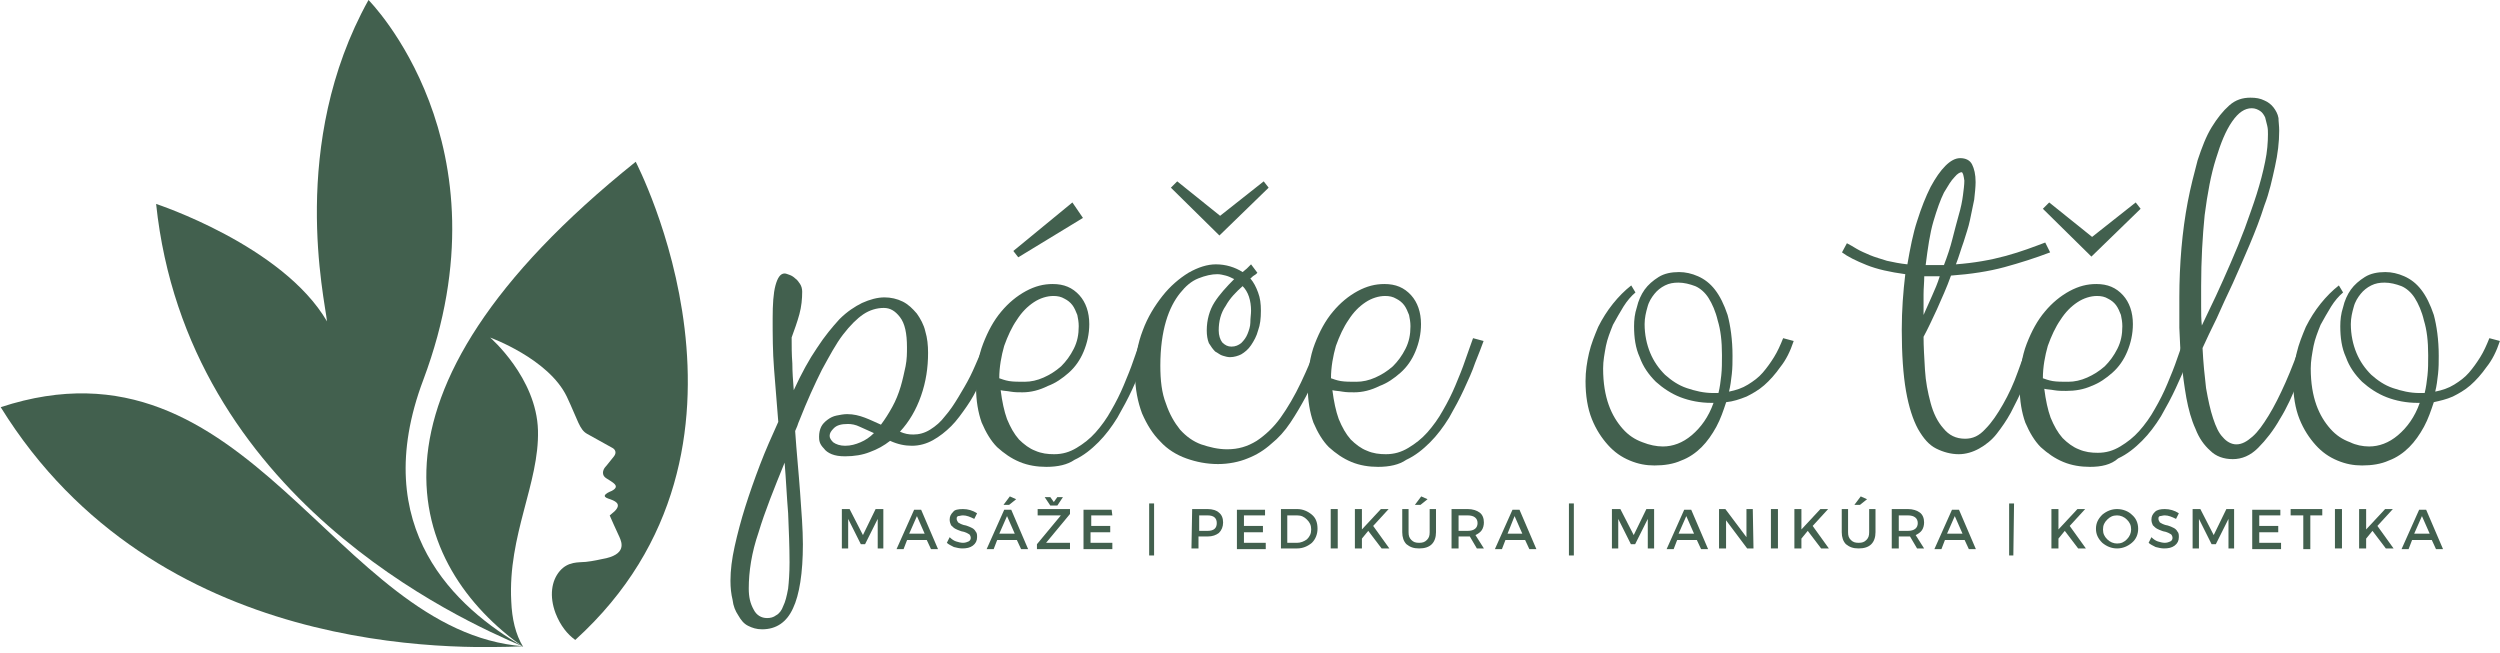
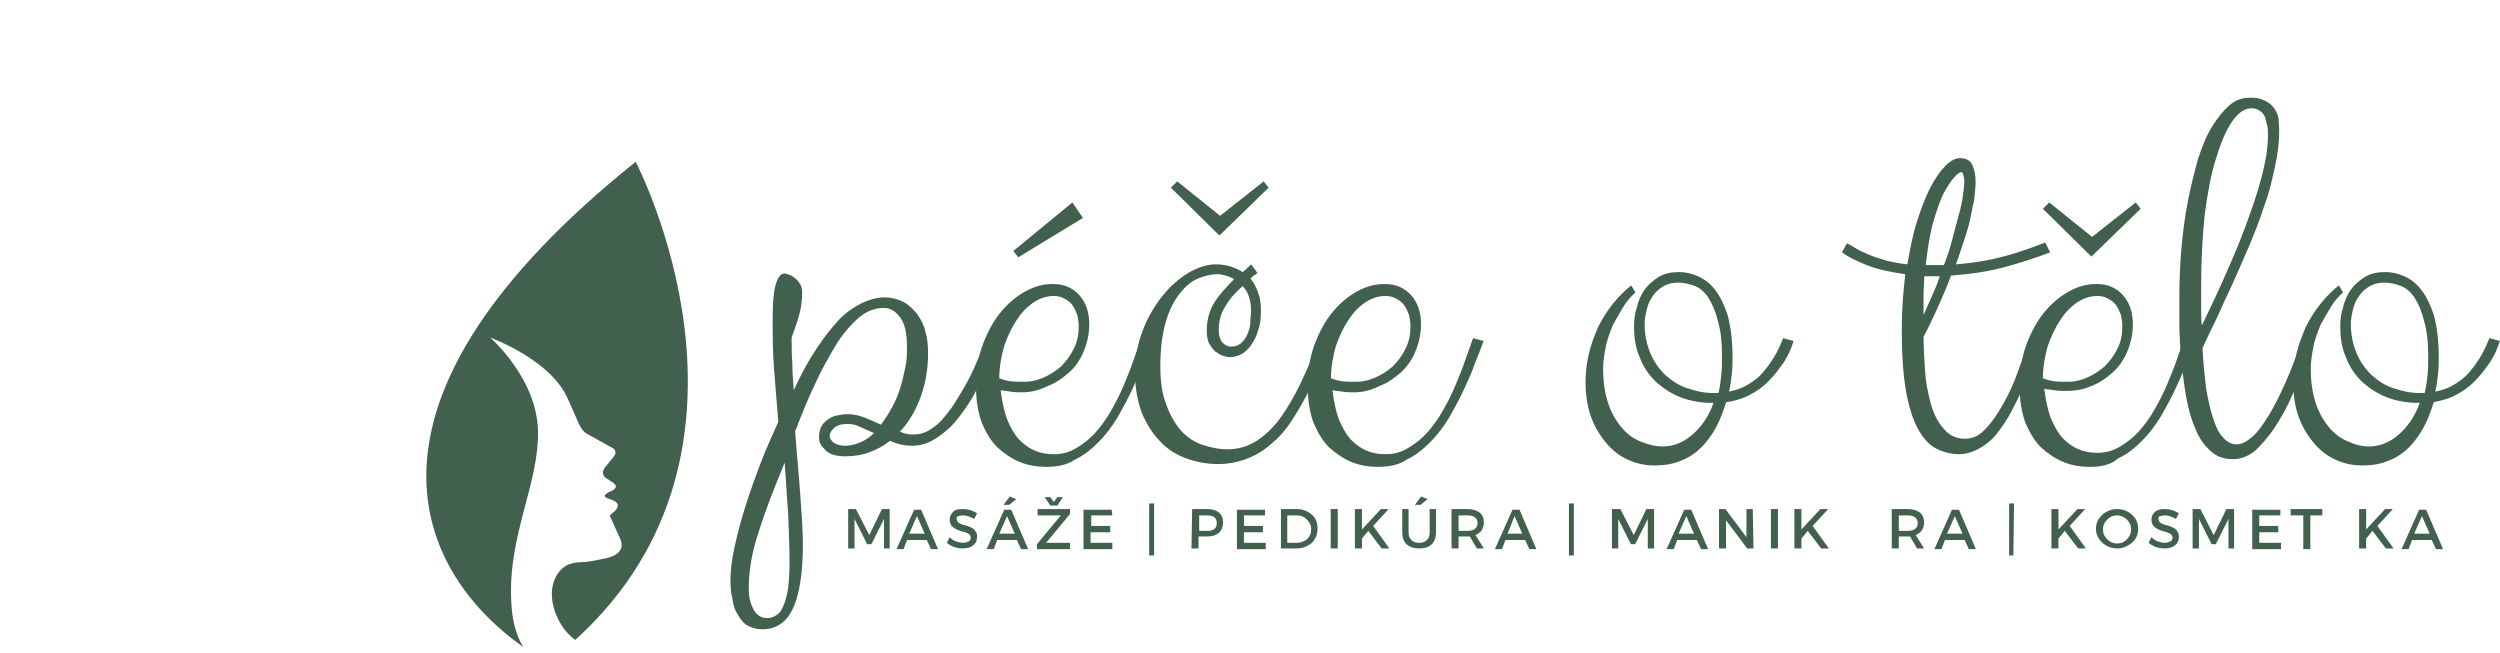
<svg xmlns="http://www.w3.org/2000/svg" xmlns:xlink="http://www.w3.org/1999/xlink" version="1.1" id="Vrstva_1" x="0px" y="0px" viewBox="0 0 355.5 92.9" style="enable-background:new 0 0 355.5 92.9;" xml:space="preserve">
  <style type="text/css">
	.st0{clip-path:url(#SVGID_00000062893318327948454930000007389501116822453410_);}
	.st1{fill-rule:evenodd;clip-rule:evenodd;fill:#42604E;}
	.st2{clip-path:url(#SVGID_00000037683210129056146670000001423774365246863497_);}
	.st3{clip-path:url(#SVGID_00000088100420420987762650000010044956164485415335_);}
	.st4{fill:#42604E;}
</style>
  <g>
    <g transform="translate(205.472, 246.488)">
	</g>
  </g>
  <g>
    <g transform="translate(238.339, 246.488)">
	</g>
  </g>
  <g>
    <g transform="translate(170.737, 254.788)">
	</g>
  </g>
  <g>
    <g transform="translate(175.351, 254.788)">
	</g>
  </g>
  <g>
    <g transform="translate(215.527, 254.788)">
	</g>
  </g>
  <g>
    <g transform="translate(220.141, 254.788)">
	</g>
  </g>
  <g>
    <g transform="translate(262.424, 254.788)">
	</g>
  </g>
  <g>
    <g transform="translate(267.038, 254.788)">
	</g>
  </g>
  <g>
    <g>
      <g>
        <defs>
-           <rect id="SVGID_1_" x="21.3" width="53.3" height="92" />
-         </defs>
+           </defs>
        <clipPath id="SVGID_00000173879839600012949050000012522768229997920132_">
          <use xlink:href="#SVGID_1_" style="overflow:visible;" />
        </clipPath>
        <g style="clip-path:url(#SVGID_00000173879839600012949050000012522768229997920132_);">
          <path class="st1" d="M52.4,0c0,0,20.4,20.4,7.8,54c-8,21.2,4.8,32.5,14.1,37.9C65.6,88.2,26.6,70.8,22.2,29      c0,0,18,5.9,24.3,16.7C46.2,42.6,41,20.5,52.4,0z" />
        </g>
      </g>
    </g>
    <g>
      <g>
        <defs>
          <rect id="SVGID_00000168817589180548061870000000726085365381030329_" x="60" y="22.3" width="37.9" height="69.7" />
        </defs>
        <clipPath id="SVGID_00000045597712317337902510000015582440596331716238_">
          <use xlink:href="#SVGID_00000168817589180548061870000000726085365381030329_" style="overflow:visible;" />
        </clipPath>
        <g style="clip-path:url(#SVGID_00000045597712317337902510000015582440596331716238_);">
          <path class="st1" d="M81.8,91c-1.1-0.8-2.1-2-2.8-3.8c-0.9-2.4-0.6-4.6,0.6-6c1.2-1.4,2.7-1.2,3.7-1.3c1-0.1,2.3-0.4,2.3-0.4      c3.6-0.6,2.8-2.4,2.5-3.1c-0.3-0.6-1.4-3.1-1.4-3.1s0.1-0.1,0.7-0.6c1.1-1.1,0-1.5-0.9-1.8S86,70.2,87,69.8      c1.3-0.7,0.1-1.2-0.8-1.8c-0.9-0.6-0.2-1.5-0.2-1.5s0.6-0.7,1.3-1.6c0.6-0.8-0.2-1.2-0.2-1.2s-2.5-1.4-3.6-2s-1.3-1.9-2.9-5.3      C78,51,69.7,48,69.7,48s6.6,5.7,6.8,13.2s-4.3,14.9-3.8,24.3c0.1,2.5,0.6,4.7,1.7,6.5c-16.1-11.4-25.8-35.5,16-69      C90.3,22.9,111.9,63.7,81.8,91z" />
        </g>
      </g>
    </g>
    <g>
      <g>
        <defs>
          <rect id="SVGID_00000168801879392938565740000010104365420912416177_" x="0" y="55.6" width="74.7" height="36.4" />
        </defs>
        <clipPath id="SVGID_00000130625110398599177730000007487949554528106643_">
          <use xlink:href="#SVGID_00000168801879392938565740000010104365420912416177_" style="overflow:visible;" />
        </clipPath>
        <g style="clip-path:url(#SVGID_00000130625110398599177730000007487949554528106643_);">
-           <path class="st1" d="M74.4,91.9c-9.5,0.4-52.2,1.7-74.3-34C35.4,46.3,47.5,89.8,74.4,91.9z" />
-         </g>
+           </g>
      </g>
    </g>
    <g>
      <g transform="translate(131.473, 246.488)">
        <g>
          <path class="st4" d="M-1.6-184.7c0.8,0,1.6-0.2,2.4-0.7s1.5-1.1,2.1-1.9c0.7-0.8,1.3-1.7,1.9-2.7s1.2-2,1.7-3s0.9-2,1.3-2.9      c0.4-0.9,0.8-1.8,1.1-2.5l1.5,0.4c-0.3,0.8-0.7,1.8-1.1,2.9c-0.4,1-0.9,2.1-1.5,3.2c-0.5,1.1-1.1,2.2-1.8,3.2s-1.4,2-2.2,2.8      c-0.8,0.8-1.7,1.5-2.6,2s-1.9,0.8-3,0.8c-1,0-2-0.2-3.1-0.7c-0.9,0.7-1.8,1.2-2.9,1.6c-1,0.4-2.2,0.6-3.5,0.6      c-0.8,0-1.4-0.1-1.9-0.3s-0.9-0.5-1.1-0.8c-0.3-0.3-0.5-0.6-0.6-0.9s-0.1-0.6-0.1-0.8c0-0.5,0.1-1,0.3-1.4      c0.2-0.4,0.5-0.7,0.9-1s0.8-0.5,1.3-0.6c0.5-0.1,1-0.2,1.5-0.2c0.9,0,1.7,0.2,2.5,0.5s1.6,0.7,2.3,1c0.6-0.8,1.1-1.6,1.6-2.5      c0.5-0.9,0.9-1.9,1.2-2.9s0.5-2,0.7-2.9c0.2-1,0.2-1.9,0.2-2.7c0-2-0.3-3.4-1-4.3c-0.7-0.9-1.4-1.3-2.3-1.3c-1,0-2,0.3-2.9,0.9      c-0.9,0.6-1.9,1.6-2.9,2.9s-1.9,3-3,5c-1,2-2.1,4.4-3.2,7.2c-0.1,0.2-0.2,0.5-0.3,0.8c-0.1,0.2-0.2,0.5-0.3,0.7      c0.2,3,0.5,5.9,0.7,8.7s0.4,5.3,0.4,7.4c0,4.1-0.5,7.2-1.4,9.1c-0.9,2-2.4,3-4.4,3c-0.8,0-1.4-0.2-2-0.5s-1-0.8-1.4-1.5      c-0.4-0.6-0.7-1.3-0.8-2.2c-0.2-0.8-0.3-1.7-0.3-2.7c0-1.5,0.2-3.1,0.6-4.9c0.4-1.8,0.9-3.7,1.5-5.6c0.6-1.9,1.3-3.9,2.1-6      c0.8-2.1,1.7-4.1,2.6-6.1c-0.2-2.6-0.4-5.1-0.6-7.5c-0.2-2.5-0.2-4.9-0.2-7.2c0-2,0.1-3.6,0.4-4.7c0.3-1.1,0.7-1.7,1.3-1.7      c0.2,0,0.4,0.1,0.7,0.2c0.3,0.1,0.6,0.3,0.8,0.5c0.3,0.2,0.5,0.5,0.7,0.8c0.2,0.3,0.3,0.7,0.3,1.1c0,1-0.1,2.1-0.4,3.2      c-0.3,1.1-0.7,2.2-1.1,3.3c0,1.2,0,2.4,0.1,3.7c0,1.2,0.1,2.5,0.2,3.8c1.1-2.4,2.2-4.4,3.3-6c1.1-1.7,2.2-3,3.2-4.1      c1.1-1.1,2.2-1.8,3.2-2.3c1.1-0.5,2.2-0.8,3.2-0.8c0.9,0,1.8,0.2,2.6,0.6c0.8,0.4,1.4,1,2,1.7c0.5,0.7,1,1.6,1.2,2.5      c0.3,1,0.4,2,0.4,3.1c0,2.1-0.3,4.1-1,6.1s-1.7,3.7-3,5.1C-2.8-184.8-2.3-184.7-1.6-184.7z M-19.2-166.5c0-2.2-0.1-4.6-0.2-7      c-0.2-2.4-0.3-4.8-0.5-7.2c-1.5,3.7-2.8,6.9-3.7,9.9c-1,2.9-1.4,5.6-1.4,8c0,1.2,0.2,2.1,0.7,3c0.4,0.8,1.1,1.2,1.9,1.2      c0.5,0,0.9-0.1,1.3-0.4c0.4-0.2,0.8-0.7,1-1.3c0.3-0.6,0.5-1.4,0.7-2.5C-19.3-163.7-19.2-165-19.2-166.5z M-11.3-183.1      c0.8,0,1.5-0.2,2.2-0.5s1.3-0.7,1.9-1.3c-0.7-0.3-1.3-0.6-2-0.9c-0.6-0.3-1.2-0.4-1.7-0.4c-1,0-1.6,0.2-2,0.6      c-0.4,0.4-0.6,0.7-0.6,1.1c0,0.3,0.2,0.6,0.5,0.9C-12.6-183.3-12-183.1-11.3-183.1z" />
        </g>
      </g>
    </g>
    <g>
      <g transform="translate(153.595, 246.488)">
        <g>
          <path class="st4" d="M-4.8-180.1c-1.3,0-2.6-0.2-3.8-0.7s-2.2-1.2-3.2-2.1c-0.9-0.9-1.6-2.1-2.2-3.5c-0.5-1.4-0.8-3.1-0.8-5      c0-2.3,0.3-4.4,1-6.2c0.7-1.8,1.5-3.3,2.6-4.6c1-1.2,2.2-2.2,3.5-2.9s2.5-1,3.8-1c1.6,0,2.8,0.5,3.8,1.6c0.9,1,1.4,2.4,1.4,4.1      c0,1.4-0.3,2.7-0.8,3.9s-1.2,2.2-2.1,3s-1.9,1.5-3,1.9c-1.2,0.6-2.4,0.9-3.6,0.9c-0.6,0-1.1,0-1.7-0.1c-0.5-0.1-1-0.1-1.4-0.2      c0.2,1.6,0.5,3,0.9,4.1c0.5,1.2,1,2.1,1.7,2.9c0.7,0.7,1.5,1.3,2.3,1.6c0.9,0.4,1.8,0.5,2.7,0.5c1.2,0,2.2-0.3,3.2-0.9      c1-0.6,1.9-1.3,2.7-2.2c0.8-0.9,1.6-2,2.2-3.1c0.7-1.2,1.3-2.4,1.8-3.6s1-2.4,1.4-3.6s0.8-2.2,1.1-3.1l1.5,0.4      c-0.3,0.8-0.7,1.9-1.2,3.1c-0.4,1.2-1,2.5-1.6,3.8s-1.3,2.6-2.1,4c-0.8,1.3-1.7,2.5-2.7,3.5s-2.1,1.9-3.4,2.5      C-1.8-180.4-3.2-180.1-4.8-180.1z M-3.8-204.4c-0.9,0-1.9,0.3-2.8,0.9c-0.9,0.6-1.7,1.4-2.4,2.5c-0.7,1-1.3,2.3-1.8,3.7      c-0.4,1.4-0.7,3-0.7,4.6c0.3,0.1,0.8,0.3,1.4,0.4c0.6,0.1,1.4,0.1,2.2,0.1c0.9,0,1.8-0.2,2.7-0.6c0.9-0.4,1.7-0.9,2.5-1.6      c0.7-0.7,1.3-1.5,1.8-2.5s0.7-2,0.7-3.2c0-0.6-0.1-1.1-0.2-1.6c-0.2-0.5-0.4-1-0.7-1.4c-0.3-0.4-0.7-0.7-1.1-0.9      C-2.7-204.3-3.2-204.4-3.8-204.4z M0.4-215.5l-9.2,5.6l-0.7-0.9l8.4-6.9L0.4-215.5z" />
        </g>
      </g>
    </g>
    <g>
      <g transform="translate(170.1, 246.488)">
        <g>
          <path class="st4" d="M1.5-199.5c0-1.5,0.4-2.9,1.1-4c0.7-1.1,1.7-2.2,2.8-3.3c-0.4-0.2-0.8-0.4-1.2-0.5      c-0.4-0.1-0.8-0.2-1.2-0.2c-0.8,0-1.7,0.2-2.7,0.6c-1,0.4-1.8,1.1-2.6,2.1c-0.8,1-1.5,2.3-2,4s-0.8,3.8-0.8,6.3      c0,2.1,0.2,3.9,0.8,5.4c0.5,1.5,1.2,2.7,2,3.7c0.9,1,1.9,1.7,3,2.1c1.2,0.4,2.4,0.7,3.7,0.7c1.6,0,2.9-0.4,4.2-1.2      c1.2-0.8,2.4-1.9,3.4-3.3c1-1.4,2-3.1,2.9-5c0.9-1.9,1.8-4,2.6-6.2l1.5,0.4c-0.5,1.2-1.1,2.5-1.6,3.9c-0.5,1.3-1.1,2.6-1.8,3.9      c-0.7,1.3-1.4,2.5-2.2,3.7c-0.8,1.2-1.7,2.2-2.7,3c-1,0.9-2.1,1.6-3.4,2.1c-1.2,0.5-2.7,0.8-4.2,0.8c-1.6,0-3.1-0.3-4.5-0.8      s-2.7-1.3-3.7-2.4c-1.1-1.1-1.9-2.4-2.6-4c-0.6-1.6-1-3.5-1-5.7s0.4-4.3,1.1-6.1c0.7-1.9,1.7-3.5,2.8-4.9      c1.1-1.4,2.4-2.5,3.7-3.3c1.4-0.8,2.7-1.2,3.9-1.2c1.4,0,2.7,0.4,3.8,1.1c0.2-0.2,0.4-0.3,0.6-0.5c0.2-0.2,0.4-0.4,0.6-0.6      l0.9,1.2c-0.2,0.2-0.3,0.3-0.5,0.4c-0.2,0.1-0.3,0.3-0.5,0.4c0.5,0.6,0.8,1.2,1.1,2c0.3,0.8,0.4,1.6,0.4,2.6      c0,1.1-0.1,2-0.4,2.8c-0.2,0.8-0.6,1.5-1,2.1c-0.4,0.6-0.9,1-1.4,1.3c-0.4,0.2-1,0.4-1.6,0.4c-0.3,0-0.7-0.1-1-0.2      c-0.4-0.1-0.7-0.4-1.1-0.6c-0.3-0.3-0.6-0.7-0.9-1.2C1.6-198.2,1.5-198.8,1.5-199.5z M7.8-202.3c0-0.7-0.1-1.4-0.3-2      c-0.2-0.6-0.5-1.1-0.9-1.5c-0.9,0.8-1.8,1.7-2.4,2.8c-0.7,1-1,2.2-1,3.5c0,0.7,0.2,1.3,0.5,1.7c0.4,0.4,0.8,0.6,1.3,0.6      c0.6,0,1-0.2,1.4-0.5c0.4-0.4,0.7-0.8,0.9-1.3c0.2-0.5,0.4-1.1,0.4-1.6C7.7-201.3,7.8-201.8,7.8-202.3z M10.3-219.8l-7,6.8      l-6.9-6.8l0.9-0.9l6.1,4.9l6.2-4.9L10.3-219.8z" />
        </g>
      </g>
    </g>
    <g>
      <g transform="translate(188.967, 246.488)">
        <g>
          <path class="st4" d="M7-180.1c-1.3,0-2.6-0.2-3.8-0.7C2-181.3,1-182,0-182.9c-0.9-0.9-1.6-2.1-2.2-3.5c-0.5-1.4-0.8-3.1-0.8-5      c0-2.3,0.3-4.4,1-6.2c0.7-1.8,1.5-3.3,2.6-4.6c1-1.2,2.2-2.2,3.5-2.9s2.5-1,3.8-1c1.6,0,2.8,0.5,3.8,1.6c0.9,1,1.4,2.4,1.4,4.1      c0,1.4-0.3,2.7-0.8,3.9s-1.2,2.2-2.1,3s-1.9,1.5-3,1.9c-1.2,0.6-2.4,0.9-3.6,0.9c-0.6,0-1.1,0-1.7-0.1c-0.5-0.1-1-0.1-1.4-0.2      c0.2,1.6,0.5,3,0.9,4.1c0.5,1.2,1,2.1,1.7,2.9c0.7,0.7,1.5,1.3,2.3,1.6c0.9,0.4,1.8,0.5,2.7,0.5c1.2,0,2.2-0.3,3.2-0.9      c1-0.6,1.9-1.3,2.7-2.2c0.8-0.9,1.6-2,2.2-3.1c0.7-1.2,1.3-2.4,1.8-3.6s1-2.4,1.4-3.6s0.8-2.2,1.1-3.1L22-198      c-0.3,0.8-0.7,1.9-1.2,3.1c-0.4,1.2-1,2.5-1.6,3.8s-1.3,2.6-2.1,4c-0.8,1.3-1.7,2.5-2.7,3.5s-2.1,1.9-3.4,2.5      C10-180.4,8.6-180.1,7-180.1z M8-204.4c-0.9,0-1.9,0.3-2.8,0.9s-1.7,1.4-2.4,2.5c-0.7,1-1.3,2.3-1.8,3.7c-0.4,1.4-0.7,3-0.7,4.6      c0.3,0.1,0.8,0.3,1.4,0.4c0.6,0.1,1.4,0.1,2.2,0.1c0.9,0,1.8-0.2,2.7-0.6c0.9-0.4,1.7-0.9,2.5-1.6c0.7-0.7,1.3-1.5,1.8-2.5      s0.7-2,0.7-3.2c0-0.6-0.1-1.1-0.2-1.6c-0.2-0.5-0.4-1-0.7-1.4c-0.3-0.4-0.7-0.7-1.1-0.9C9.1-204.3,8.6-204.4,8-204.4z" />
        </g>
      </g>
    </g>
    <g>
      <g transform="translate(218.463, 246.488)">
        <g>
          <path class="st4" d="M18-183c1.4,0,2.8-0.5,4.1-1.6c1.3-1.1,2.4-2.6,3.1-4.6h-0.3c-1.6,0-3.1-0.3-4.4-0.8s-2.5-1.3-3.5-2.2      c-1-1-1.8-2.1-2.3-3.5c-0.6-1.3-0.8-2.8-0.8-4.4c0-0.9,0.1-1.8,0.4-2.7c0.2-0.9,0.6-1.8,1.1-2.5s1.2-1.3,2-1.8s1.8-0.7,2.9-0.7      c0.9,0,1.8,0.2,2.7,0.6c0.9,0.4,1.7,1,2.4,1.9c0.7,0.9,1.3,2.1,1.8,3.6c0.4,1.5,0.7,3.5,0.7,5.8c0,0.9,0,1.7-0.1,2.6      c-0.1,0.9-0.2,1.7-0.4,2.5c1-0.2,1.9-0.5,2.7-1c0.8-0.5,1.5-1,2.1-1.7s1.1-1.4,1.6-2.2c0.5-0.8,0.9-1.7,1.3-2.7l1.5,0.4      c-0.5,1.5-1.1,2.7-1.9,3.7c-0.7,1-1.5,1.9-2.3,2.6s-1.7,1.2-2.5,1.6c-1,0.4-1.9,0.7-2.9,0.8c-0.4,1.2-0.8,2.4-1.4,3.5      c-0.6,1.1-1.3,2.1-2.1,2.9c-0.8,0.8-1.8,1.5-2.9,1.9c-1.1,0.5-2.4,0.7-3.8,0.7c-1.2,0-2.3-0.2-3.5-0.7s-2.2-1.2-3.1-2.2      s-1.7-2.2-2.3-3.7c-0.6-1.5-0.9-3.3-0.9-5.4c0-1.4,0.2-2.7,0.5-4s0.8-2.5,1.3-3.7c0.6-1.2,1.3-2.3,2.1-3.3      c0.8-1,1.7-1.9,2.6-2.6l0.6,1c-0.6,0.5-1.2,1.2-1.7,2c-0.5,0.8-1,1.7-1.5,2.6c-0.4,1-0.8,2-1,3c-0.2,1.1-0.4,2.1-0.4,3.2      c0,2.1,0.3,3.8,0.8,5.2s1.2,2.5,2,3.4c0.8,0.9,1.7,1.5,2.8,1.9C16.1-183.2,17.1-183,18-183z M20.2-206.3c-0.7,0-1.3,0.1-1.9,0.4      s-1.1,0.7-1.5,1.2s-0.8,1.1-1,1.9c-0.2,0.7-0.4,1.5-0.4,2.4c0,1.5,0.3,2.9,0.8,4.1c0.5,1.2,1.2,2.2,2.1,3.1      c0.9,0.8,1.9,1.5,3.1,1.9c1.2,0.4,2.4,0.7,3.8,0.7h0.7c0.2-0.8,0.3-1.6,0.4-2.5c0.1-0.9,0.1-1.8,0.1-2.9c0-2-0.2-3.6-0.6-4.9      c-0.3-1.3-0.8-2.4-1.3-3.2c-0.5-0.8-1.2-1.4-1.9-1.7C21.8-206.1,21-206.3,20.2-206.3z" />
        </g>
      </g>
    </g>
    <g>
      <g transform="translate(251.33, 246.488)">
        <g>
          <path class="st4" d="M11.3-211.9c0.4,0.2,0.9,0.5,1.4,0.8c0.5,0.3,1.2,0.6,1.9,0.9c0.7,0.3,1.5,0.5,2.4,0.8      c0.9,0.2,1.9,0.4,2.9,0.5c0.4-2.3,0.8-4.4,1.4-6.2c0.6-1.9,1.2-3.4,1.9-4.8c0.7-1.3,1.4-2.3,2.1-3c0.7-0.7,1.4-1.1,2.1-1.1      c0.8,0,1.4,0.3,1.7,0.9c0.3,0.6,0.5,1.4,0.5,2.5c0,0.7-0.1,1.6-0.2,2.5c-0.2,0.9-0.4,1.9-0.6,2.9s-0.6,2.1-0.9,3.1      c-0.4,1.1-0.7,2.2-1.1,3.2c2.6-0.2,4.9-0.6,7.1-1.2c2.2-0.6,4-1.3,5.6-1.9l0.7,1.4c-2.1,0.8-4.3,1.5-6.5,2.1      c-2.2,0.6-4.8,1-7.6,1.2c-0.6,1.7-1.3,3.2-2,4.8c-0.7,1.5-1.3,2.8-1.9,3.9c0,1.4,0.1,3,0.2,4.7s0.4,3.2,0.8,4.7s1,2.7,1.8,3.6      c0.8,1,1.8,1.5,3.1,1.5c1.1,0,2-0.4,2.9-1.4c0.9-0.9,1.7-2.1,2.5-3.5c0.8-1.4,1.5-2.9,2.1-4.6s1.2-3.2,1.8-4.7l1.5,0.4      c-0.4,0.9-0.8,2-1.2,3.1c-0.4,1.2-0.9,2.3-1.4,3.5s-1.1,2.3-1.7,3.5c-0.6,1.1-1.3,2.1-2,3c-0.7,0.9-1.6,1.6-2.5,2.1      s-1.9,0.8-2.9,0.8c-1.1,0-2.2-0.3-3.2-0.8s-1.8-1.4-2.6-2.8c-0.7-1.3-1.3-3.1-1.7-5.4c-0.4-2.3-0.6-5.2-0.6-8.7      c0-2.8,0.2-5.4,0.5-7.9c-2.2-0.3-4-0.7-5.5-1.3c-1.5-0.6-2.7-1.2-3.5-1.8L11.3-211.9z M27.6-222c-0.2,0-0.6,0.2-1,0.7      c-0.5,0.5-0.9,1.2-1.5,2.2c-0.5,1-1,2.4-1.5,4.1s-0.8,3.8-1.1,6.2h2.6c0.5-1.3,0.9-2.5,1.2-3.7c0.3-1.2,0.6-2.3,0.9-3.4      c0.3-1,0.5-2,0.6-2.8s0.2-1.5,0.2-2.1C27.9-221.5,27.8-222,27.6-222z M22.2-201.7c0.4-0.9,0.8-1.8,1.2-2.7      c0.4-0.9,0.8-1.8,1.1-2.8h-2.2c0,0.8-0.1,1.7-0.1,2.6C22.2-203.7,22.2-202.8,22.2-201.7L22.2-201.7z" />
        </g>
      </g>
    </g>
    <g>
      <g transform="translate(264.897, 246.488)">
        <g>
          <path class="st4" d="M32.3-180.1c-1.3,0-2.6-0.2-3.8-0.7c-1.2-0.5-2.2-1.2-3.2-2.1c-0.9-0.9-1.6-2.1-2.2-3.5      c-0.5-1.4-0.8-3.1-0.8-5c0-2.3,0.3-4.4,1-6.2c0.7-1.8,1.5-3.3,2.6-4.6c1-1.2,2.2-2.2,3.5-2.9s2.5-1,3.8-1c1.6,0,2.8,0.5,3.8,1.6      c0.9,1,1.4,2.4,1.4,4.1c0,1.4-0.3,2.7-0.8,3.9s-1.2,2.2-2.1,3s-1.9,1.5-3,1.9c-1.1,0.5-2.3,0.7-3.6,0.7c-0.6,0-1.1,0-1.7-0.1      c-0.5-0.1-1-0.1-1.4-0.2c0.2,1.6,0.5,3,0.9,4.1c0.5,1.2,1,2.1,1.7,2.9c0.7,0.7,1.5,1.3,2.3,1.6c0.9,0.4,1.8,0.5,2.7,0.5      c1.2,0,2.2-0.3,3.2-0.9c1-0.6,1.9-1.3,2.7-2.2c0.8-0.9,1.6-2,2.2-3.1c0.7-1.2,1.3-2.4,1.8-3.6s1-2.4,1.4-3.6s0.8-2.2,1.1-3.1      l1.5,0.4c-0.3,0.8-0.7,1.9-1.2,3.1c-0.4,1.2-1,2.5-1.6,3.8s-1.3,2.6-2.1,4c-0.8,1.3-1.7,2.5-2.7,3.5s-2.1,1.9-3.4,2.5      C35.3-180.4,33.9-180.1,32.3-180.1z M33.3-204.4c-0.9,0-1.9,0.3-2.8,0.9s-1.7,1.4-2.4,2.5c-0.7,1-1.3,2.3-1.8,3.7      c-0.4,1.4-0.7,3-0.7,4.6c0.3,0.1,0.8,0.3,1.4,0.4c0.6,0.1,1.4,0.1,2.2,0.1c0.9,0,1.8-0.2,2.7-0.6c0.9-0.4,1.7-0.9,2.5-1.6      c0.7-0.7,1.3-1.5,1.8-2.5s0.7-2,0.7-3.2c0-0.6-0.1-1.1-0.2-1.6c-0.2-0.5-0.4-1-0.7-1.4c-0.3-0.4-0.7-0.7-1.1-0.9      C34.4-204.3,33.9-204.4,33.3-204.4z M39.5-216.8l-7,6.8l-6.9-6.8l0.9-0.9l6.1,4.9l6.2-4.9L39.5-216.8z" />
        </g>
      </g>
    </g>
    <g>
      <g transform="translate(281.402, 246.488)">
        <g>
          <path class="st4" d="M42.7-227.9c0,1.6-0.2,3.3-0.6,5.1s-0.8,3.7-1.5,5.5c-0.6,1.9-1.3,3.7-2.1,5.6c-0.8,1.9-1.6,3.7-2.4,5.5      c-0.8,1.7-1.6,3.4-2.3,5c-0.8,1.6-1.4,2.9-2,4.2c0.1,2.1,0.3,4,0.5,5.7c0.3,1.7,0.6,3.1,1,4.3c0.4,1.2,0.8,2.1,1.4,2.7      c0.5,0.6,1.2,1,1.9,1c0.8,0,1.5-0.4,2.3-1.1s1.5-1.7,2.3-3s1.6-2.9,2.4-4.7s1.6-3.9,2.4-6.2l1.5,0.4c-0.6,1.8-1.3,3.6-2.1,5.6      c-0.8,2-1.6,3.8-2.6,5.4c-0.9,1.6-2,3-3.1,4.1c-1.1,1.1-2.3,1.6-3.6,1.6c-1.3,0-2.4-0.4-3.2-1.2c-0.9-0.8-1.6-1.8-2.1-3.1      c-0.6-1.3-1-2.8-1.3-4.4c-0.3-1.7-0.5-3.3-0.7-5s-0.2-3.4-0.3-5c0-1.6,0-3.1,0-4.3c0-2.3,0.1-4.7,0.3-7c0.2-2.3,0.5-4.5,0.9-6.6      c0.4-2.1,0.9-4,1.4-5.9c0.6-1.8,1.2-3.4,2-4.7s1.6-2.3,2.5-3.1c0.9-0.8,1.9-1.1,3-1.1c0.8,0,1.4,0.1,2,0.4c0.5,0.2,1,0.6,1.3,1      s0.6,0.9,0.7,1.5C42.6-229.2,42.7-228.6,42.7-227.9z M31.6-205.8c0,1,0,1.9,0,2.9c0,0.9,0,1.8,0.1,2.7c0.6-1.3,1.3-2.7,2-4.2      s1.4-3.1,2.1-4.7c0.7-1.6,1.4-3.3,2-4.9c0.6-1.7,1.2-3.3,1.7-4.9c0.5-1.6,0.9-3.1,1.2-4.6c0.3-1.4,0.4-2.8,0.4-3.9      c0-0.4,0-0.8-0.1-1.2c-0.1-0.4-0.2-0.8-0.3-1.2c-0.2-0.4-0.4-0.7-0.7-0.9c-0.3-0.2-0.7-0.4-1.2-0.4c-1,0-1.9,0.6-2.8,1.9      s-1.6,3-2.3,5.3c-0.7,2.2-1.2,4.9-1.6,8C31.8-212.9,31.6-209.5,31.6-205.8z" />
        </g>
      </g>
    </g>
    <g>
      <g transform="translate(293.788, 246.488)">
        <g>
          <path class="st4" d="M43.1-183c1.4,0,2.8-0.5,4.1-1.6c1.3-1.1,2.4-2.6,3.1-4.6H50c-1.6,0-3.1-0.3-4.4-0.8s-2.5-1.3-3.5-2.2      c-1-1-1.8-2.1-2.3-3.5c-0.6-1.3-0.8-2.8-0.8-4.4c0-0.9,0.1-1.8,0.4-2.7c0.2-0.9,0.6-1.8,1.1-2.5s1.2-1.3,2-1.8s1.8-0.7,2.9-0.7      c0.9,0,1.8,0.2,2.7,0.6c0.9,0.4,1.7,1,2.4,1.9c0.7,0.9,1.3,2.1,1.8,3.6c0.4,1.5,0.7,3.5,0.7,5.8c0,0.9,0,1.7-0.1,2.6      c-0.1,0.9-0.2,1.7-0.4,2.5c1-0.2,1.9-0.5,2.7-1c0.8-0.5,1.5-1,2.1-1.7s1.1-1.4,1.6-2.2c0.5-0.8,0.9-1.7,1.3-2.7l1.5,0.4      c-0.5,1.5-1.1,2.7-1.9,3.7c-0.7,1-1.5,1.9-2.3,2.6s-1.7,1.2-2.5,1.6c-0.9,0.4-1.8,0.6-2.7,0.8c-0.4,1.2-0.8,2.4-1.4,3.5      c-0.6,1.1-1.3,2.1-2.1,2.9c-0.8,0.8-1.8,1.5-2.9,1.9c-1.1,0.5-2.4,0.7-3.8,0.7c-1.2,0-2.3-0.2-3.5-0.7s-2.2-1.2-3.1-2.2      s-1.7-2.2-2.3-3.7c-0.6-1.5-0.9-3.3-0.9-5.4c0-1.4,0.2-2.7,0.5-4s0.8-2.5,1.3-3.7c0.6-1.2,1.3-2.3,2.1-3.3      c0.8-1,1.7-1.9,2.6-2.6l0.6,1c-0.6,0.5-1.2,1.2-1.7,2c-0.5,0.8-1,1.7-1.5,2.6c-0.4,1-0.8,2-1,3c-0.2,1.1-0.4,2.1-0.4,3.2      c0,2.1,0.3,3.8,0.8,5.2s1.2,2.5,2,3.4c0.8,0.9,1.7,1.5,2.8,1.9C41.2-183.2,42.2-183,43.1-183z M45.3-206.3      c-0.7,0-1.3,0.1-1.9,0.4s-1.1,0.7-1.5,1.2s-0.8,1.1-1,1.9c-0.2,0.7-0.4,1.5-0.4,2.4c0,1.5,0.3,2.9,0.8,4.1      c0.5,1.2,1.2,2.2,2.1,3.1c0.9,0.8,1.9,1.5,3.1,1.9c1.2,0.4,2.4,0.7,3.8,0.7H51c0.2-0.8,0.3-1.6,0.4-2.5c0.1-0.9,0.1-1.8,0.1-2.9      c0-2-0.2-3.6-0.6-4.9c-0.3-1.3-0.8-2.4-1.3-3.2c-0.5-0.8-1.2-1.4-1.9-1.7C46.9-206.1,46.1-206.3,45.3-206.3z" />
        </g>
      </g>
    </g>
    <g>
      <g transform="translate(140.311, 254.788)">
        <g>
-           <path class="st4" d="M-14.6-176.8h-0.9v-4.2l-1.8,3.6h-0.6l-1.8-3.6v4.2h-0.9v-5.6h1.1l1.9,3.7l1.8-3.7h1.1v5.6H-14.6z" />
+           <path class="st4" d="M-14.6-176.8v-4.2l-1.8,3.6h-0.6l-1.8-3.6v4.2h-0.9v-5.6h1.1l1.9,3.7l1.8-3.7h1.1v5.6H-14.6z" />
        </g>
      </g>
    </g>
    <g>
      <g transform="translate(146.587, 254.788)">
        <g>
          <path class="st4" d="M-14.8-178h-2.8l-0.5,1.3h-1l2.5-5.6h1l2.4,5.6h-1L-14.8-178z M-15.1-178.9l-1.1-2.5l-1.1,2.5H-15.1z" />
        </g>
      </g>
    </g>
    <g>
      <g transform="translate(151.741, 254.788)">
        <g>
          <path class="st4" d="M-14.8-182.4c0.7,0,1.4,0.2,2,0.6l-0.4,0.8c-0.6-0.3-1.1-0.5-1.6-0.5c-0.3,0-0.5,0.1-0.7,0.1      c-0.2,0.1-0.2,0.2-0.2,0.4c0,0.2,0.1,0.3,0.2,0.5c0.2,0.1,0.3,0.2,0.6,0.3c0.2,0.1,0.5,0.1,0.7,0.2c0.3,0.1,0.5,0.2,0.7,0.3      c0.2,0.1,0.4,0.3,0.5,0.5c0.2,0.2,0.2,0.5,0.2,0.8c0,0.5-0.2,0.9-0.6,1.2c-0.4,0.3-0.9,0.4-1.5,0.4c-0.4,0-0.8-0.1-1.2-0.2      c-0.4-0.2-0.8-0.4-1-0.6l0.4-0.8c0.3,0.3,0.6,0.5,0.9,0.6c0.3,0.1,0.7,0.2,1,0.2s0.6-0.1,0.8-0.2c0.2-0.1,0.3-0.3,0.3-0.5      s-0.1-0.4-0.2-0.5c-0.2-0.1-0.3-0.2-0.6-0.3c-0.2-0.1-0.5-0.1-0.7-0.2c-0.3-0.1-0.5-0.2-0.7-0.3c-0.2-0.1-0.4-0.3-0.6-0.5      c-0.1-0.2-0.2-0.5-0.2-0.8c0-0.5,0.2-0.8,0.5-1.1C-16-182.3-15.5-182.4-14.8-182.4z" />
        </g>
      </g>
    </g>
    <g>
      <g transform="translate(156.199, 254.788)">
        <g>
          <path class="st4" d="M-12.7-183h-0.8l0.9-1.2l0.9,0.4L-12.7-183z M-11.6-178h-2.8l-0.5,1.3h-1l2.5-5.6h1l2.4,5.6h-1L-11.6-178z       M-11.9-178.9l-1.1-2.5l-1.1,2.5H-11.9z" />
        </g>
      </g>
    </g>
    <g>
      <g transform="translate(161.353, 254.788)">
        <g>
          <path class="st4" d="M-12.8-184.1h0.8l0.5,0.7l0.5-0.7h0.8l-0.8,1.2h-1L-12.8-184.1z M-9.2-181.7l-3.4,4.1h3.4v0.9h-4.7v-0.7      l3.4-4.1h-3.3v-0.9h4.6V-181.7z" />
        </g>
      </g>
    </g>
    <g>
      <g transform="translate(166.075, 254.788)">
        <g>
          <path class="st4" d="M-7.9-181.5h-3v1.5h2.7v0.9H-11v1.5h3.1v0.9H-12v-5.6h4L-7.9-181.5L-7.9-181.5z" />
        </g>
      </g>
    </g>
    <g>
      <g transform="translate(173.011, 254.788)">
        <g>
          <path class="st4" d="M-8.9-175.8h-0.7v-7.4h0.7V-175.8z" />
        </g>
      </g>
    </g>
    <g>
      <g transform="translate(177.625, 254.788)">
        <g>
          <path class="st4" d="M-8.1-182.4h2.2c0.7,0,1.3,0.2,1.6,0.5c0.4,0.3,0.6,0.8,0.6,1.4c0,0.6-0.2,1.1-0.6,1.5      c-0.4,0.3-0.9,0.5-1.6,0.5h-1.3v1.7h-1L-8.1-182.4L-8.1-182.4z M-7.1-181.5v2.2h1.2c0.9,0,1.3-0.4,1.3-1.1s-0.4-1.1-1.3-1.1      H-7.1z" />
        </g>
      </g>
    </g>
    <g>
      <g transform="translate(182.389, 254.788)">
        <g>
          <path class="st4" d="M-2.5-181.5h-3v1.5h2.7v0.9h-2.7v1.5h3.1v0.9h-4.1v-5.6h4V-181.5z" />
        </g>
      </g>
    </g>
    <g>
      <g transform="translate(187.051, 254.788)">
        <g>
          <path class="st4" d="M-4.9-182.4h2.3c0.8,0,1.5,0.3,2.1,0.8s0.8,1.2,0.8,2s-0.3,1.5-0.8,2c-0.6,0.5-1.3,0.8-2.1,0.8h-2.3      C-4.9-176.8-4.9-182.4-4.9-182.4z M-4-181.5v3.9h1.4c0.5,0,1-0.2,1.4-0.5c0.4-0.4,0.6-0.8,0.6-1.4c0-0.6-0.2-1-0.6-1.4      c-0.4-0.4-0.8-0.6-1.4-0.6H-4z" />
        </g>
      </g>
    </g>
    <g>
      <g transform="translate(192.427, 254.788)">
        <g>
          <path class="st4" d="M-2.2-176.8h-1v-5.6h1V-176.8z" />
        </g>
      </g>
    </g>
    <g>
      <g transform="translate(194.965, 254.788)">
        <g>
          <path class="st4" d="M1.5-176.8l-1.9-2.5l-0.9,1.1v1.4h-1v-5.6h1v2.9l2.7-2.9h1.1L0.3-180l2.3,3.2H1.5z" />
        </g>
      </g>
    </g>
    <g>
      <g transform="translate(199.999, 254.788)">
        <g>
          <path class="st4" d="M3-183.8L2-183H1.2l0.9-1.2L3-183.8z M4.2-182.4v3.3c0,0.7-0.2,1.3-0.6,1.7c-0.4,0.4-1,0.6-1.8,0.6      S0.5-177,0-177.4c-0.4-0.4-0.6-1-0.6-1.7v-3.3h0.9v3.3c0,0.5,0.1,0.8,0.4,1.1s0.6,0.4,1.1,0.4s0.8-0.1,1.1-0.4      c0.3-0.3,0.4-0.6,0.4-1.1v-3.3H4.2z" />
        </g>
      </g>
    </g>
    <g>
      <g transform="translate(205.309, 254.788)">
        <g>
          <path class="st4" d="M4.7-176.8l-1-1.7c-0.1,0-0.1,0-0.3,0H2.1v1.7h-1v-5.6h2.3c0.7,0,1.3,0.2,1.7,0.5c0.4,0.3,0.6,0.8,0.6,1.4      c0,0.4-0.1,0.8-0.3,1.1c-0.2,0.3-0.5,0.5-0.9,0.7l1.2,1.9H4.7z M2.1-179.3h1.3c0.9,0,1.4-0.4,1.4-1.1s-0.5-1.1-1.4-1.1H2.1      V-179.3z" />
        </g>
      </g>
    </g>
    <g>
      <g transform="translate(210.373, 254.788)">
        <g>
          <path class="st4" d="M6.5-178H3.7l-0.5,1.3h-1l2.5-5.6h1l2.4,5.6h-1L6.5-178z M6.1-178.9L5-181.4l-1,2.5H6.1z" />
        </g>
      </g>
    </g>
    <g>
      <g transform="translate(217.801, 254.788)">
        <g>
          <path class="st4" d="M6-175.8H5.3v-7.4H6V-175.8z" />
        </g>
      </g>
    </g>
    <g>
      <g transform="translate(222.415, 254.788)">
        <g>
          <path class="st4" d="M12.8-176.8h-0.9v-4.2l-1.8,3.6H9.5L7.7-181v4.2H6.8v-5.6H8l1.9,3.7l1.8-3.7h1.1V-176.8z" />
        </g>
      </g>
    </g>
    <g>
      <g transform="translate(228.692, 254.788)">
        <g>
          <path class="st4" d="M12.6-178H9.8l-0.5,1.3h-1l2.5-5.6h1l2.4,5.6h-1L12.6-178z M12.2-178.9l-1.1-2.5l-1.1,2.5H12.2z" />
        </g>
      </g>
    </g>
    <g>
      <g transform="translate(233.846, 254.788)">
        <g>
          <path class="st4" d="M15.5-176.8h-0.9l-3-4v4h-1v-5.6h0.9l3,4v-4h0.9L15.5-176.8L15.5-176.8z" />
        </g>
      </g>
    </g>
    <g>
      <g transform="translate(239.324, 254.788)">
        <g>
          <path class="st4" d="M13.5-176.8h-1v-5.6h1V-176.8z" />
        </g>
      </g>
    </g>
    <g>
      <g transform="translate(241.862, 254.788)">
        <g>
          <path class="st4" d="M17.1-176.8l-1.9-2.5l-0.9,1.1v1.4h-1v-5.6h1v2.9l2.7-2.9h1.1l-2.2,2.4l2.3,3.2H17.1z" />
        </g>
      </g>
    </g>
    <g>
      <g transform="translate(246.896, 254.788)">
        <g>
-           <path class="st4" d="M18.6-183.8l-1,0.8h-0.8l0.9-1.2L18.6-183.8z M19.8-182.4v3.3c0,0.7-0.2,1.3-0.6,1.7      c-0.4,0.4-1,0.6-1.8,0.6s-1.3-0.2-1.8-0.6c-0.4-0.4-0.6-1-0.6-1.7v-3.3h0.9v3.3c0,0.5,0.1,0.8,0.4,1.1s0.6,0.4,1.1,0.4      s0.8-0.1,1.1-0.4c0.3-0.3,0.4-0.6,0.4-1.1v-3.3H19.8z" />
-         </g>
+           </g>
      </g>
    </g>
    <g>
      <g transform="translate(252.206, 254.788)">
        <g>
          <path class="st4" d="M20.4-176.8l-1-1.7c-0.1,0-0.1,0-0.3,0h-1.3v1.7h-1v-5.6h2.3c0.7,0,1.3,0.2,1.7,0.5      c0.4,0.3,0.6,0.8,0.6,1.4c0,0.4-0.1,0.8-0.3,1.1c-0.2,0.3-0.5,0.5-0.9,0.7l1.2,1.9H20.4z M17.8-179.3h1.3c0.9,0,1.4-0.4,1.4-1.1      s-0.5-1.1-1.4-1.1h-1.3V-179.3z" />
        </g>
      </g>
    </g>
    <g>
      <g transform="translate(257.27, 254.788)">
        <g>
          <path class="st4" d="M22.1-178h-2.8l-0.5,1.3h-1l2.5-5.6h1l2.4,5.6h-1L22.1-178z M21.8-178.9l-1.1-2.5l-1.1,2.5H21.8z" />
        </g>
      </g>
    </g>
    <g>
      <g transform="translate(264.698, 254.788)">
        <g>
          <path class="st4" d="M21.6-175.8H21v-7.4h0.7L21.6-175.8L21.6-175.8z" />
        </g>
      </g>
    </g>
    <g>
      <g transform="translate(269.312, 254.788)">
        <g>
          <path class="st4" d="M26.2-176.8l-1.9-2.5l-0.9,1.1v1.4h-1v-5.6h1v2.9l2.7-2.9h1.1L25-180l2.3,3.2H26.2z" />
        </g>
      </g>
    </g>
    <g>
      <g transform="translate(274.346, 254.788)">
        <g>
          <path class="st4" d="M24.6-181.6c0.6-0.5,1.3-0.8,2.1-0.8c0.8,0,1.6,0.3,2.1,0.8c0.6,0.5,0.9,1.2,0.9,2s-0.3,1.5-0.9,2      s-1.3,0.8-2.1,0.8c-0.8,0-1.5-0.3-2.1-0.8c-0.6-0.6-0.9-1.2-0.9-2S24-181,24.6-181.6z M26.7-181.5c-0.6,0-1,0.2-1.4,0.6      c-0.4,0.4-0.6,0.8-0.6,1.4c0,0.6,0.2,1,0.6,1.4c0.4,0.4,0.9,0.6,1.4,0.6c0.6,0,1-0.2,1.4-0.6c0.4-0.4,0.6-0.9,0.6-1.4      c0-0.6-0.2-1-0.6-1.4S27.2-181.5,26.7-181.5z" />
        </g>
      </g>
    </g>
    <g>
      <g transform="translate(279.932, 254.788)">
        <g>
          <path class="st4" d="M27.9-182.4c0.7,0,1.4,0.2,2,0.6l-0.4,0.8c-0.6-0.3-1.1-0.5-1.6-0.5c-0.3,0-0.5,0.1-0.7,0.1      c-0.2,0.1-0.2,0.2-0.2,0.4c0,0.2,0.1,0.3,0.2,0.5c0.2,0.1,0.3,0.2,0.6,0.3c0.2,0.1,0.5,0.1,0.7,0.2c0.3,0.1,0.5,0.2,0.7,0.3      c0.2,0.1,0.4,0.3,0.5,0.5c0.2,0.2,0.2,0.5,0.2,0.8c0,0.5-0.2,0.9-0.6,1.2s-0.9,0.4-1.5,0.4c-0.4,0-0.8-0.1-1.2-0.2      c-0.4-0.2-0.8-0.4-1-0.6l0.4-0.8c0.3,0.3,0.6,0.5,0.9,0.6c0.3,0.1,0.7,0.2,1,0.2s0.6-0.1,0.8-0.2c0.2-0.1,0.3-0.3,0.3-0.5      s-0.1-0.4-0.2-0.5c-0.2-0.1-0.3-0.2-0.6-0.3c-0.2-0.1-0.5-0.1-0.7-0.2c-0.3-0.1-0.5-0.2-0.7-0.3c-0.2-0.1-0.4-0.3-0.6-0.5      c-0.1-0.2-0.2-0.5-0.2-0.8c0-0.5,0.2-0.8,0.5-1.1C26.8-182.3,27.3-182.4,27.9-182.4z" />
        </g>
      </g>
    </g>
    <g>
      <g transform="translate(284.39, 254.788)">
        <g>
          <path class="st4" d="M33.4-176.8h-0.9v-4.2l-1.8,3.6h-0.6l-1.8-3.6v4.2h-0.9v-5.6h1.1l1.9,3.7l1.8-3.7h1.1v5.6H33.4z" />
        </g>
      </g>
    </g>
    <g>
      <g transform="translate(290.666, 254.788)">
        <g>
          <path class="st4" d="M33.6-181.5h-3v1.5h2.7v0.9h-2.7v1.5h3.1v0.9h-4.1v-5.6h4V-181.5z" />
        </g>
      </g>
    </g>
    <g>
      <g transform="translate(295.328, 254.788)">
        <g>
          <path class="st4" d="M35-181.5h-1.8v4.8h-1v-4.8h-1.8v-0.9h4.5v0.9H35z" />
        </g>
      </g>
    </g>
    <g>
      <g transform="translate(299.528, 254.788)">
        <g>
-           <path class="st4" d="M33.5-176.8h-1v-5.6h1V-176.8z" />
-         </g>
+           </g>
      </g>
    </g>
    <g>
      <g transform="translate(302.066, 254.788)">
        <g>
          <path class="st4" d="M37.2-176.8l-1.9-2.5l-0.9,1.1v1.4h-1v-5.6h1v2.9l2.7-2.9h1.1L36-180l2.3,3.2H37.2z" />
        </g>
      </g>
    </g>
    <g>
      <g transform="translate(307.1, 254.788)">
        <g>
          <path class="st4" d="M38.7-178h-2.8l-0.5,1.3h-1l2.5-5.6h1l2.4,5.6h-1L38.7-178z M38.4-178.9l-1.1-2.5l-1.1,2.5H38.4z" />
        </g>
      </g>
    </g>
  </g>
  <g>
    <g transform="translate(165.211, 158.623)">
	</g>
  </g>
  <g>
    <g transform="translate(198.077, 158.623)">
	</g>
  </g>
  <g>
    <g transform="translate(130.476, 166.923)">
	</g>
  </g>
  <g>
    <g transform="translate(135.09, 166.923)">
	</g>
  </g>
  <g>
    <g transform="translate(175.266, 166.923)">
	</g>
  </g>
  <g>
    <g transform="translate(179.88, 166.923)">
	</g>
  </g>
  <g>
    <g transform="translate(222.162, 166.923)">
	</g>
  </g>
  <g>
    <g transform="translate(226.776, 166.923)">
	</g>
  </g>
</svg>